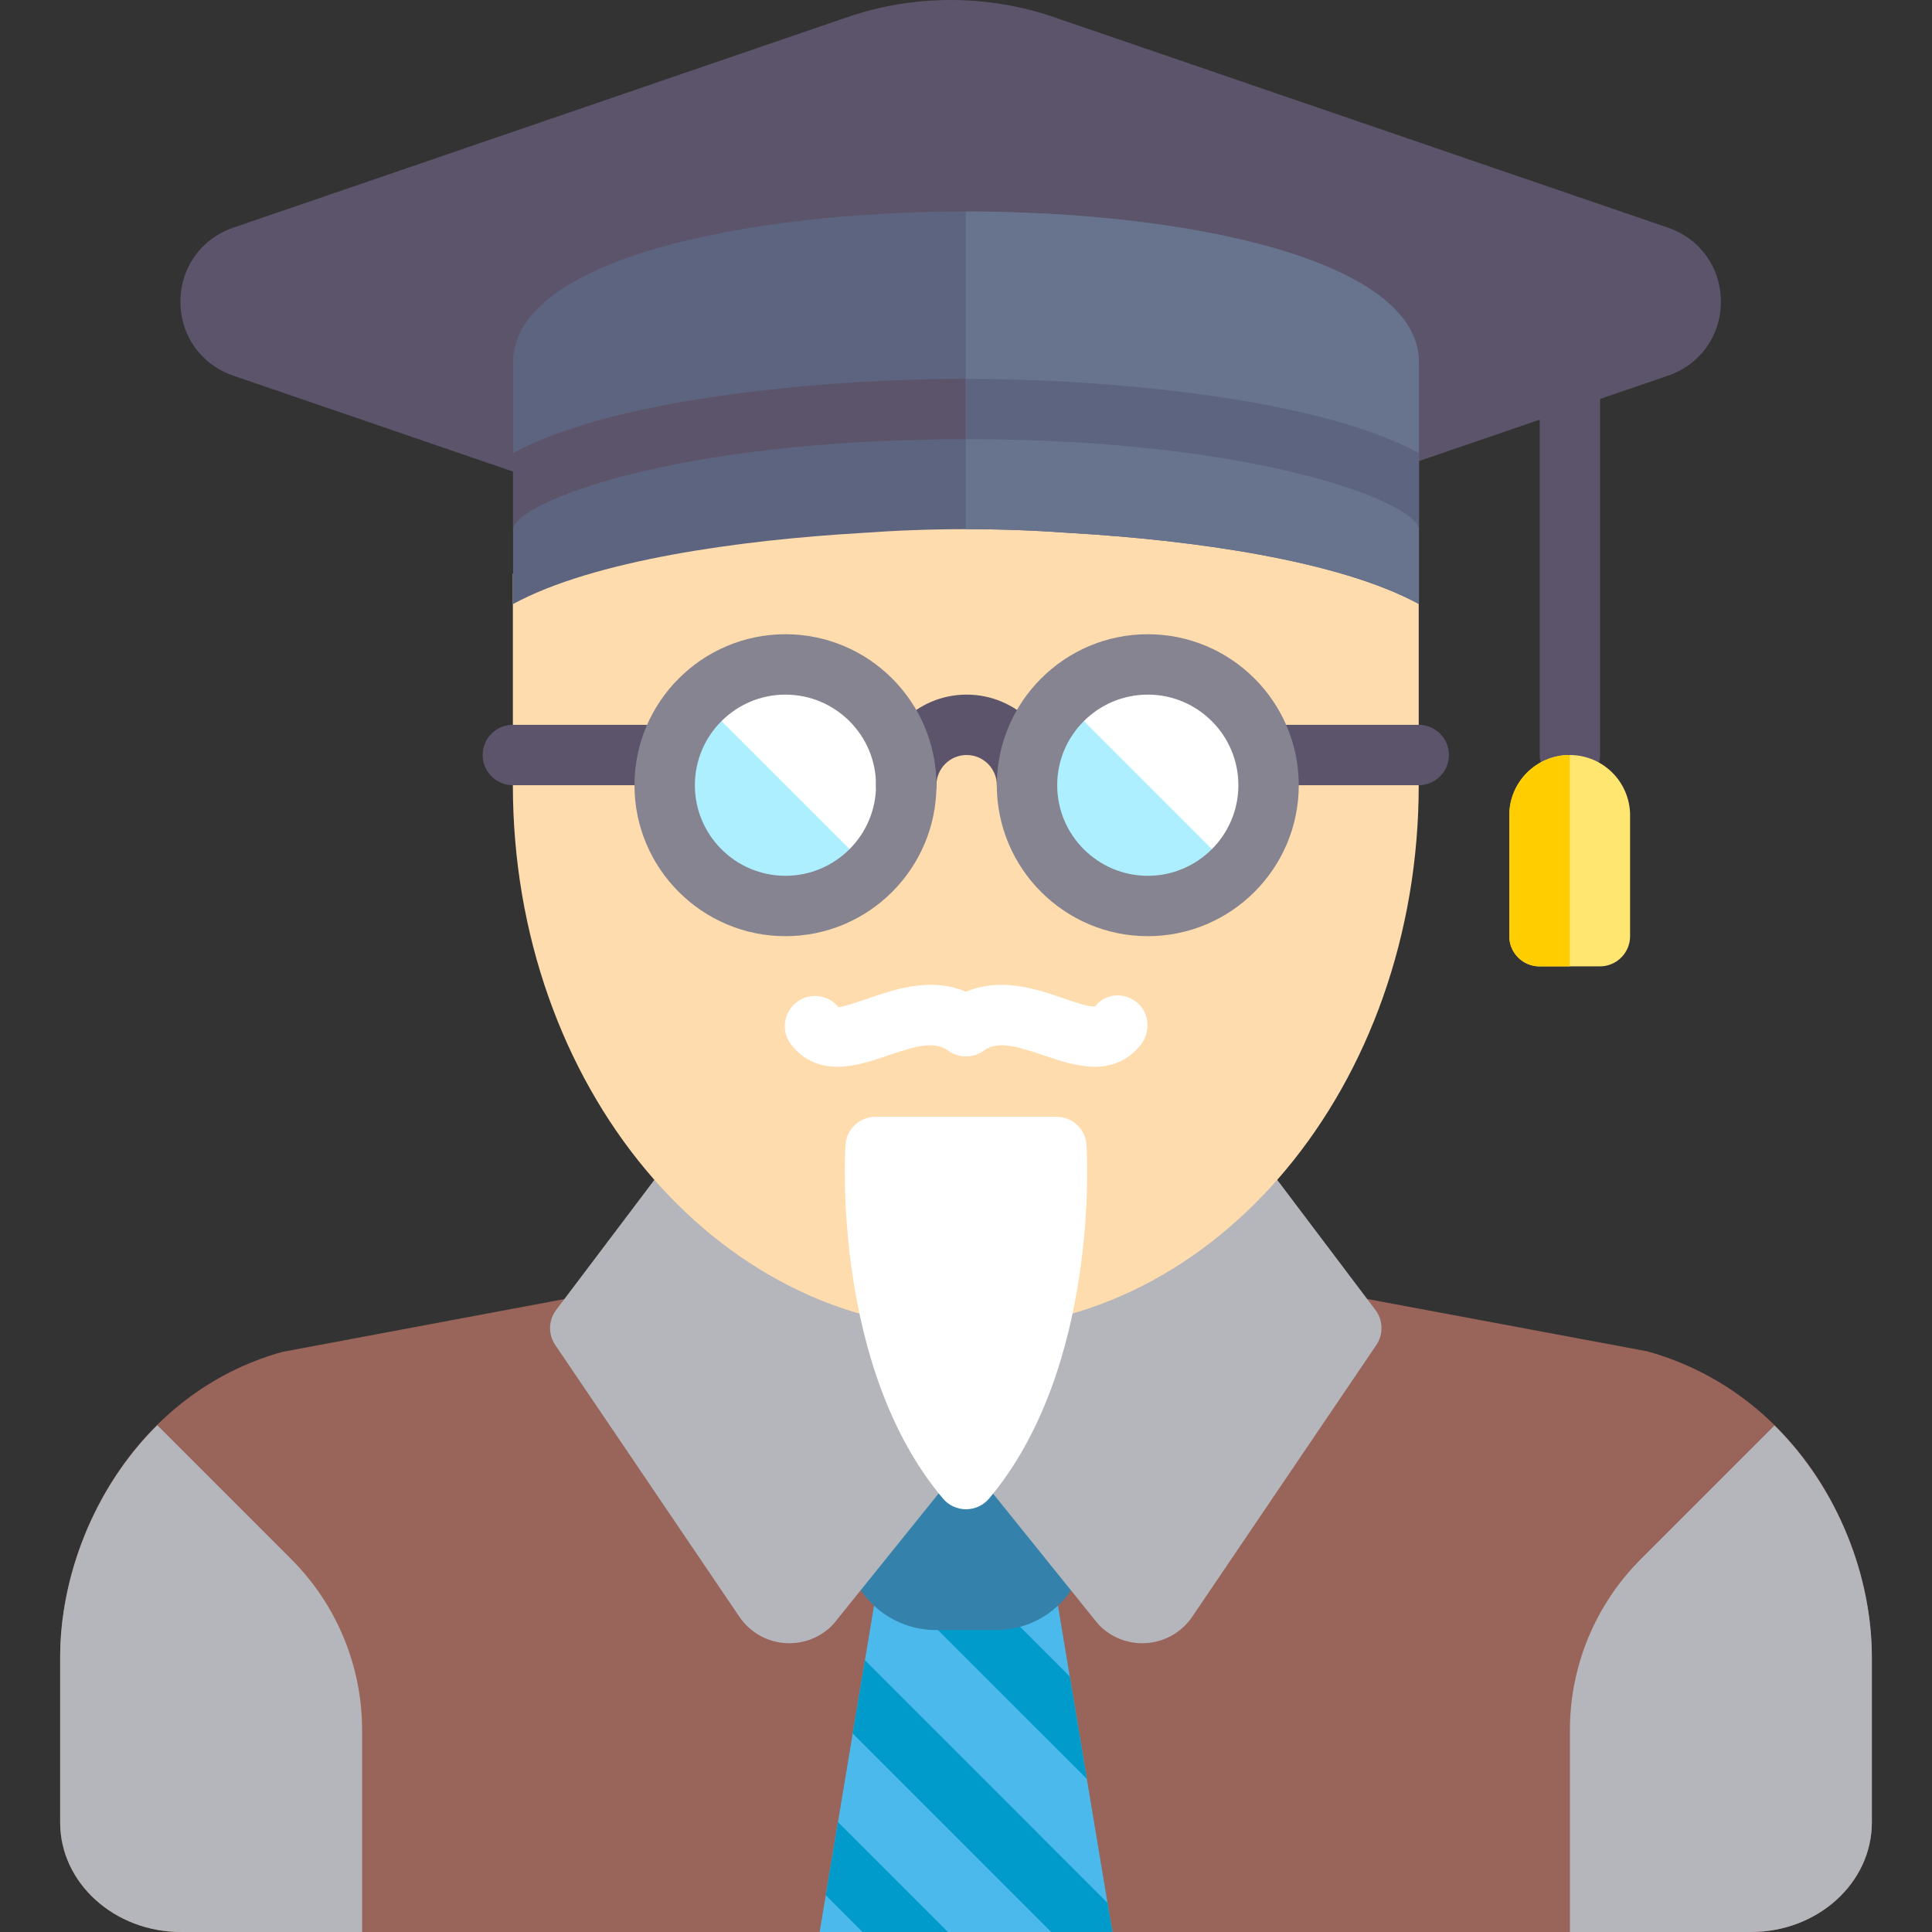
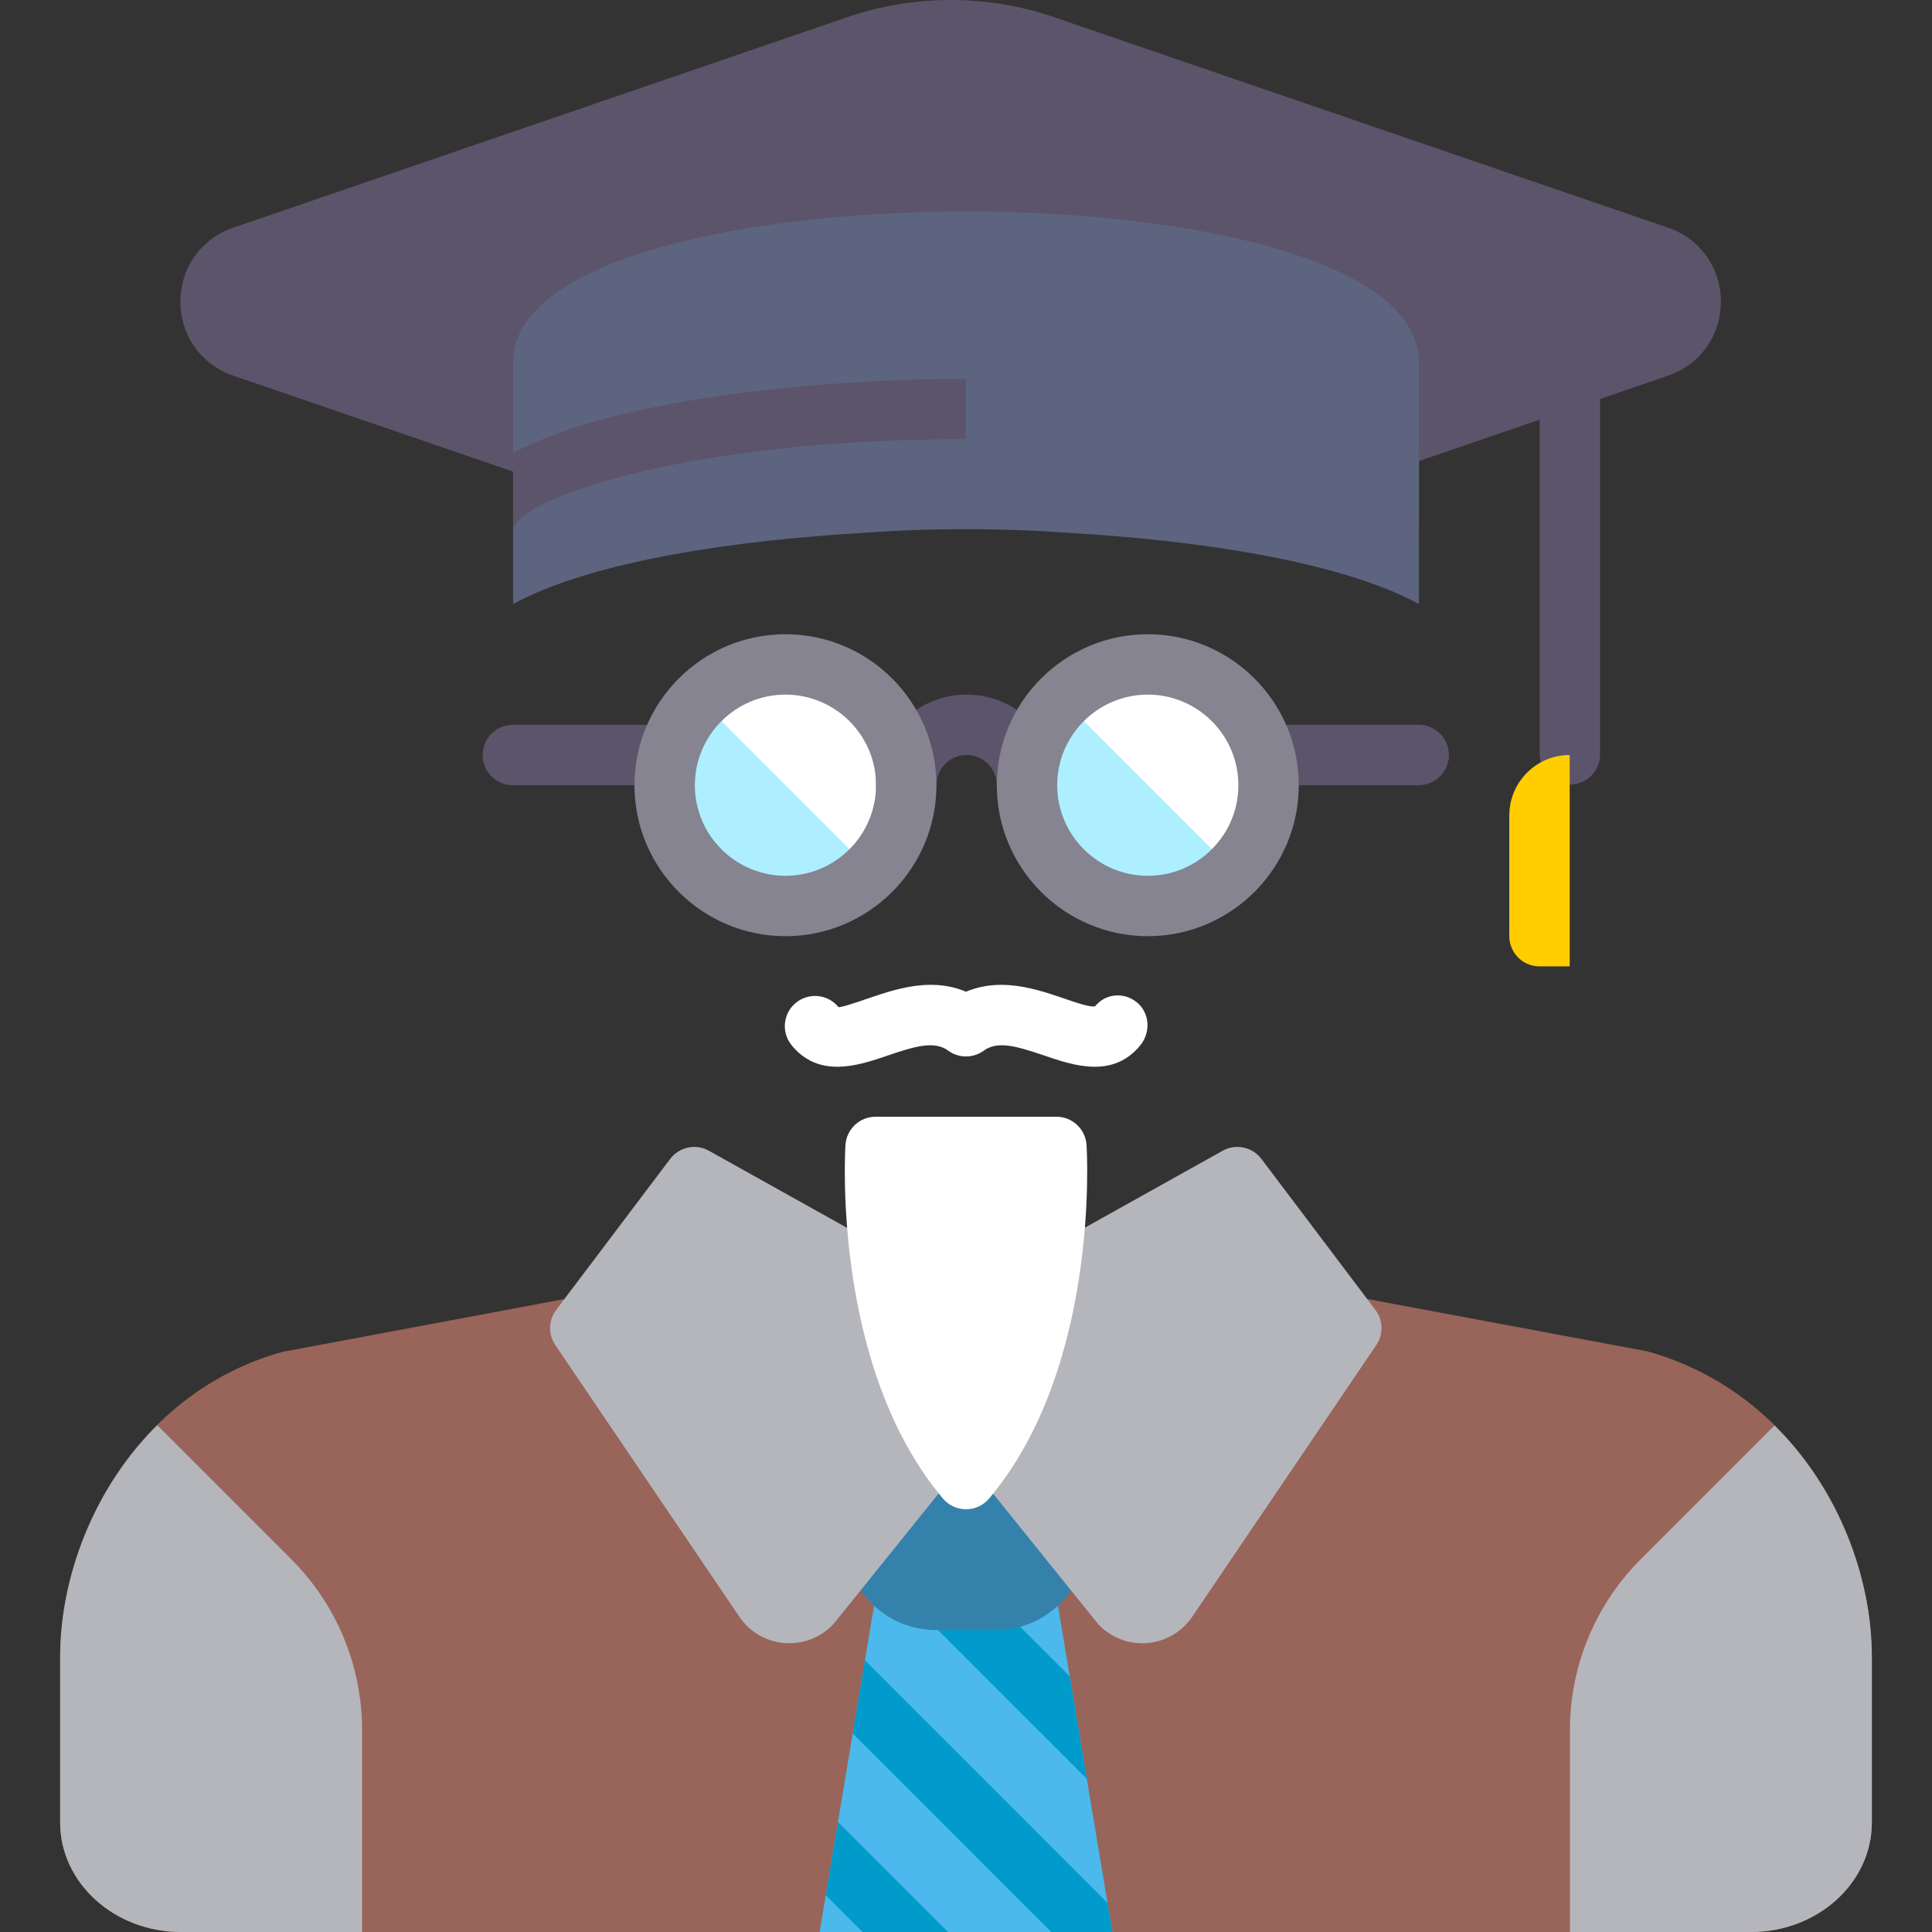
<svg xmlns="http://www.w3.org/2000/svg" version="1.1" id="Layer_1" x="0px" y="0px" viewBox="0 0 511.872 511.872" style="enable-background:new 0 0 511.872 511.872;" xml:space="preserve" width="511.872" height="511.872">
  <rect x="0" y="0" width="511.872" height="511.872" fill="#333333" stroke="none" />
  <g>
    <g>
      <path style="fill:#996459;" d="M436.452,358.027l-75.047-14.023c-0.484-0.086-0.977-0.133-1.469-0.133h-208 c-0.492,0-0.984,0.047-1.469,0.133l-75.726,14.187c-38.609,10.813-58.805,48.844-58.805,80.828v43.836 c0,16,14.352,29.016,32,29.016h416c17.648,0,32-13.016,32-29.016v-43.836C495.936,407.035,475.741,369.004,436.452,358.027z" />
    </g>
    <g>
      <path style="fill:#4BB9EC;" d="M294.712,511.871l-14.885-89.312c-0.641-3.859-3.977-6.688-7.891-6.688h-32 c-3.914,0-7.25,2.828-7.891,6.688l-14.885,89.312L294.712,511.871L294.712,511.871z" />
    </g>
    <g>
      <path style="fill:#009BCA;" d="M239.936,415.871c-2.044,0-3.903,0.799-5.331,2.086l53.346,53.351l-4.525-27.151l-28.283-28.286 H239.936z" />
    </g>
    <g>
      <path style="fill:#3482AC;" d="M287.882,376.019c-0.008-4.414-3.586-7.984-8-7.984h-40c-3.031,0-5.797,1.711-7.156,4.422l-8,16 c-0.563,1.117-0.852,2.352-0.844,3.609l0.055,15.812c0,13.227,10.766,23.992,24,23.992h16c13.234,0,24-10.766,24-24.016 L287.882,376.019z" />
    </g>
    <g>
      <path style="fill:#B4B6BC;" d="M259.78,345.051l-71.945-40.164c-3.492-1.961-7.883-1.008-10.281,2.164l-30.195,40 c-2.063,2.734-2.164,6.477-0.242,9.305l48.773,71.992c2.688,3.961,6.961,6.492,11.719,6.945c0.516,0.047,1.031,0.07,1.539,0.07 c4.219,0,8.266-1.656,11.289-4.672c0.203-0.203,0.398-0.422,0.578-0.648l33.148-41.156c0.359-0.438,0.672-0.922,0.922-1.43 l7.945-15.836c0.563-1.109,0.852-2.344,0.852-3.586v-16C263.882,349.137,262.311,346.465,259.78,345.051z" />
    </g>
    <g>
      <path style="fill:#B4B6BC;" d="M251.983,345.051l71.945-40.164c3.492-1.961,7.883-1.008,10.281,2.164l30.195,40 c2.063,2.734,2.164,6.477,0.242,9.305l-48.773,71.992c-2.688,3.961-6.961,6.492-11.719,6.945c-0.516,0.047-1.031,0.07-1.539,0.07 c-4.219,0-8.266-1.656-11.289-4.672c-0.203-0.203-0.398-0.422-0.578-0.648l-33.147-41.156c-0.359-0.438-0.672-0.922-0.922-1.43 l-7.945-15.836c-0.563-1.109-0.852-2.344-0.852-3.586v-16C247.882,349.137,249.452,346.465,251.983,345.051z" />
    </g>
    <g>
-       <path style="fill:#FFDCAD;" d="M367.882,152.035l-15.781-16c0,0-54.219-14.667-168.219,0l-48,16c0,11,0,17.55,0,56 c0,79.529,53.726,144,120,144s120-64.471,120-144c0-12.906,0-37.5,0-56C373.811,154.349,367.882,152.035,367.882,152.035z" />
-     </g>
+       </g>
    <g>
      <circle style="fill:#AEEFFF;" cx="207.717" cy="208.035" r="32" />
    </g>
    <g>
      <path style="fill:#FFFFFF;" d="M207.936,176.035c-8.78,0-16.726,3.547-22.507,9.273l45.234,45.234 c5.727-5.782,9.273-13.727,9.273-22.507C239.936,190.362,225.61,176.035,207.936,176.035z" />
    </g>
    <g>
      <circle style="fill:#AEEFFF;" cx="303.717" cy="208.035" r="32" />
    </g>
    <g>
      <path style="fill:#FFFFFF;" d="M303.936,176.035c-8.78,0-16.726,3.547-22.507,9.273l45.234,45.234 c5.727-5.782,9.273-13.727,9.273-22.507C335.936,190.362,321.61,176.035,303.936,176.035z" />
    </g>
    <g>
      <g>
        <path style="fill:#5C546A;" d="M272.101,216.035c-4.422,0-8-3.578-8-8c0-4.414-3.586-8-8-8s-8,3.586-8,8c0,4.422-3.578,8-8,8 s-8-3.578-8-8c0-13.234,10.766-24,24-24c13.234,0,24,10.766,24,24C280.101,212.457,276.522,216.035,272.101,216.035z" />
      </g>
    </g>
    <g>
      <g>
        <path style="fill:#5C546A;" d="M176.101,208.035h-40.219c-4.422,0-8-3.578-8-8s3.578-8,8-8h40.219c4.422,0,8,3.578,8,8 S180.522,208.035,176.101,208.035z" />
      </g>
    </g>
    <g>
      <g>
        <path style="fill:#5C546A;" d="M375.882,208.035h-39.781c-4.422,0-8-3.578-8-8s3.578-8,8-8h39.781c4.422,0,8,3.578,8,8 S380.304,208.035,375.882,208.035z" />
      </g>
    </g>
    <g>
      <g>
        <path style="fill:#868491;" d="M208.101,248.035c-22.055,0-40-17.945-40-40s17.945-40,40-40s40,17.945,40,40 S230.155,248.035,208.101,248.035z M208.101,184.035c-13.234,0-24,10.766-24,24s10.766,24,24,24s24-10.766,24-24 C232.101,194.801,221.335,184.035,208.101,184.035z" />
      </g>
    </g>
    <g>
      <g>
        <path style="fill:#868491;" d="M304.101,248.035c-22.055,0-40-17.945-40-40s17.945-40,40-40s40,17.945,40,40 S326.155,248.035,304.101,248.035z M304.101,184.035c-13.234,0-24,10.766-24,24s10.766,24,24,24s24-10.766,24-24 C328.1,194.801,317.335,184.035,304.101,184.035z" />
      </g>
    </g>
    <g>
      <g>
        <path style="fill:#FFFFFF;" d="M221.827,282.629c-4.336,0-8.594-1.406-12.102-5.711c-2.781-3.43-2.266-8.469,1.164-11.258 c3.438-2.781,8.469-2.266,11.258,1.164c0.828,0.125,5.125-1.367,7.914-2.32c8.367-2.852,19.828-6.766,30.516,0.852 c3.602,2.563,4.438,7.555,1.875,11.156c-2.563,3.586-7.555,4.43-11.156,1.875c-3.727-2.664-8.562-1.297-16.078,1.266 C231.233,281.012,226.491,282.629,221.827,282.629z" />
      </g>
    </g>
    <g>
      <g>
        <path style="fill:#FFFFFF;" d="M290.046,282.629c-4.656,0-9.406-1.617-13.391-2.977c-7.523-2.555-12.359-3.93-16.078-1.266 c-3.594,2.57-8.594,1.719-11.156-1.875c-2.563-3.602-1.727-8.594,1.875-11.156c10.672-7.602,22.148-3.703,30.516-0.852 c2.789,0.953,6.992,2.461,8.328,2.102c2.781-3.422,7.609-3.836,11.047-1.055c3.43,2.781,3.742,7.93,0.961,11.359 C298.647,281.223,294.382,282.629,290.046,282.629z" />
      </g>
    </g>
    <g>
      <path style="fill:#FFFFFF;" d="M287.874,303.371c-0.266-4.219-3.758-7.5-7.984-7.5h-47.906c-4.227,0-7.719,3.281-7.984,7.5 c-0.148,2.391-3.359,59,25.82,93.656c1.516,1.805,3.758,2.844,6.117,2.844s4.602-1.039,6.117-2.844 C291.233,362.371,288.022,305.762,287.874,303.371z" />
    </g>
    <g>
      <g>
        <path style="fill:#5C546A;" d="M415.936,207.871c-4.422,0-8-3.578-8-8v-95.383c0-4.422,3.578-8,8-8s8,3.578,8,8v95.383 C423.936,204.293,420.358,207.871,415.936,207.871z" />
      </g>
    </g>
    <g>
      <path style="fill:#5C546A;" d="M441.936,60.324L279.21,4.535c-17.617-6.047-37.047-6.047-54.68,0L61.804,60.324 c-8.508,2.922-14,10.609-14,19.602s5.492,16.68,14,19.602l79.57,27.281c0.836,0.281,1.711,0.43,2.594,0.43c0.031,0,0.07,0,0.102,0 l223.969-2.797c0.844-0.008,1.688-0.156,2.492-0.43l71.406-24.484c8.508-2.922,14-10.609,14-19.602S450.444,63.246,441.936,60.324 z" />
    </g>
    <g>
      <g>
        <path style="fill:#5D647F;" d="M228.498,141.195c8.483-0.616,17.577-0.996,27.439-0.996c9.862,0,18.956,0.379,27.439,0.996 c32.577,1.882,71.284,7.267,92.561,18.84v-64c0-27.484-62.203-40-120-40s-120,12.516-120,40v64 C157.214,148.461,195.92,143.077,228.498,141.195z" />
      </g>
      <g>
        <path style="fill:#5C546A;" d="M255.936,100.363c-34.716,0-92.229,4.566-120,19.672v20.328c0-6.969,42.055-24,120-24 s120,17.031,120,24v-20.328C348.166,104.93,290.653,100.363,255.936,100.363z" />
      </g>
      <g>
-         <path style="fill:#68748D;" d="M255.936,56.035c-0.018,0-0.037,0.001-0.055,0.001V140.2c0.019,0,0.036-0.001,0.055-0.001 c9.862,0,18.956,0.379,27.439,0.996c32.577,1.882,71.284,7.267,92.561,18.84v-64C375.936,68.551,313.733,56.035,255.936,56.035z" />
-       </g>
+         </g>
      <g>
        <path style="fill:#5D647F;" d="M255.882,100.364v16c0.019,0,0.036-0.001,0.055-0.001c77.945,0,120,17.031,120,24v-20.328 c-27.771-15.105-85.284-19.672-120-19.672C255.919,100.363,255.899,100.364,255.882,100.364z" />
      </g>
    </g>
    <g>
-       <path style="fill:#FFE671;" d="M423.882,256.035h-16c-4.418,0-8-3.582-8-8v-32c0-8.837,7.163-16,16-16l0,0c8.837,0,16,7.163,16,16 v32C431.882,252.453,428.3,256.035,423.882,256.035z" />
-     </g>
+       </g>
    <g>
      <path style="fill:#FFCD00;" d="M399.882,216.035v32c0,4.418,3.582,8,8,8h8v-56C407.045,200.035,399.882,207.198,399.882,216.035z" />
    </g>
    <g>
      <path style="fill:#B4B6BC;" d="M95.938,458.382c0-16.974-6.743-33.252-18.745-45.255L41.667,377.6 c-16.948,16.802-25.73,40.394-25.73,61.419v43.836c0,16,14.352,29.016,32,29.016h48.002v-53.489H95.938z" />
    </g>
    <g>
      <path style="fill:#B4B6BC;" d="M470.136,377.676l-35.451,35.452c-12.003,12.002-18.746,28.281-18.746,45.255v53.489h47.998 c17.648,0,32-13.016,32-29.016V439.02C495.936,418.045,487.194,394.516,470.136,377.676z" />
    </g>
    <g>
      <polygon style="fill:#009BCA;" points="229.159,439.882 225.926,459.275 278.517,511.871 294.712,511.871 293.427,504.156 " />
    </g>
    <g>
      <polygon style="fill:#009BCA;" points="218.784,502.132 228.522,511.871 251.147,511.871 222.016,482.739 " />
    </g>
  </g>
  <g> </g>
  <g> </g>
  <g> </g>
  <g> </g>
  <g> </g>
  <g> </g>
  <g> </g>
  <g> </g>
  <g> </g>
  <g> </g>
  <g> </g>
  <g> </g>
  <g> </g>
  <g> </g>
  <g> </g>
</svg>